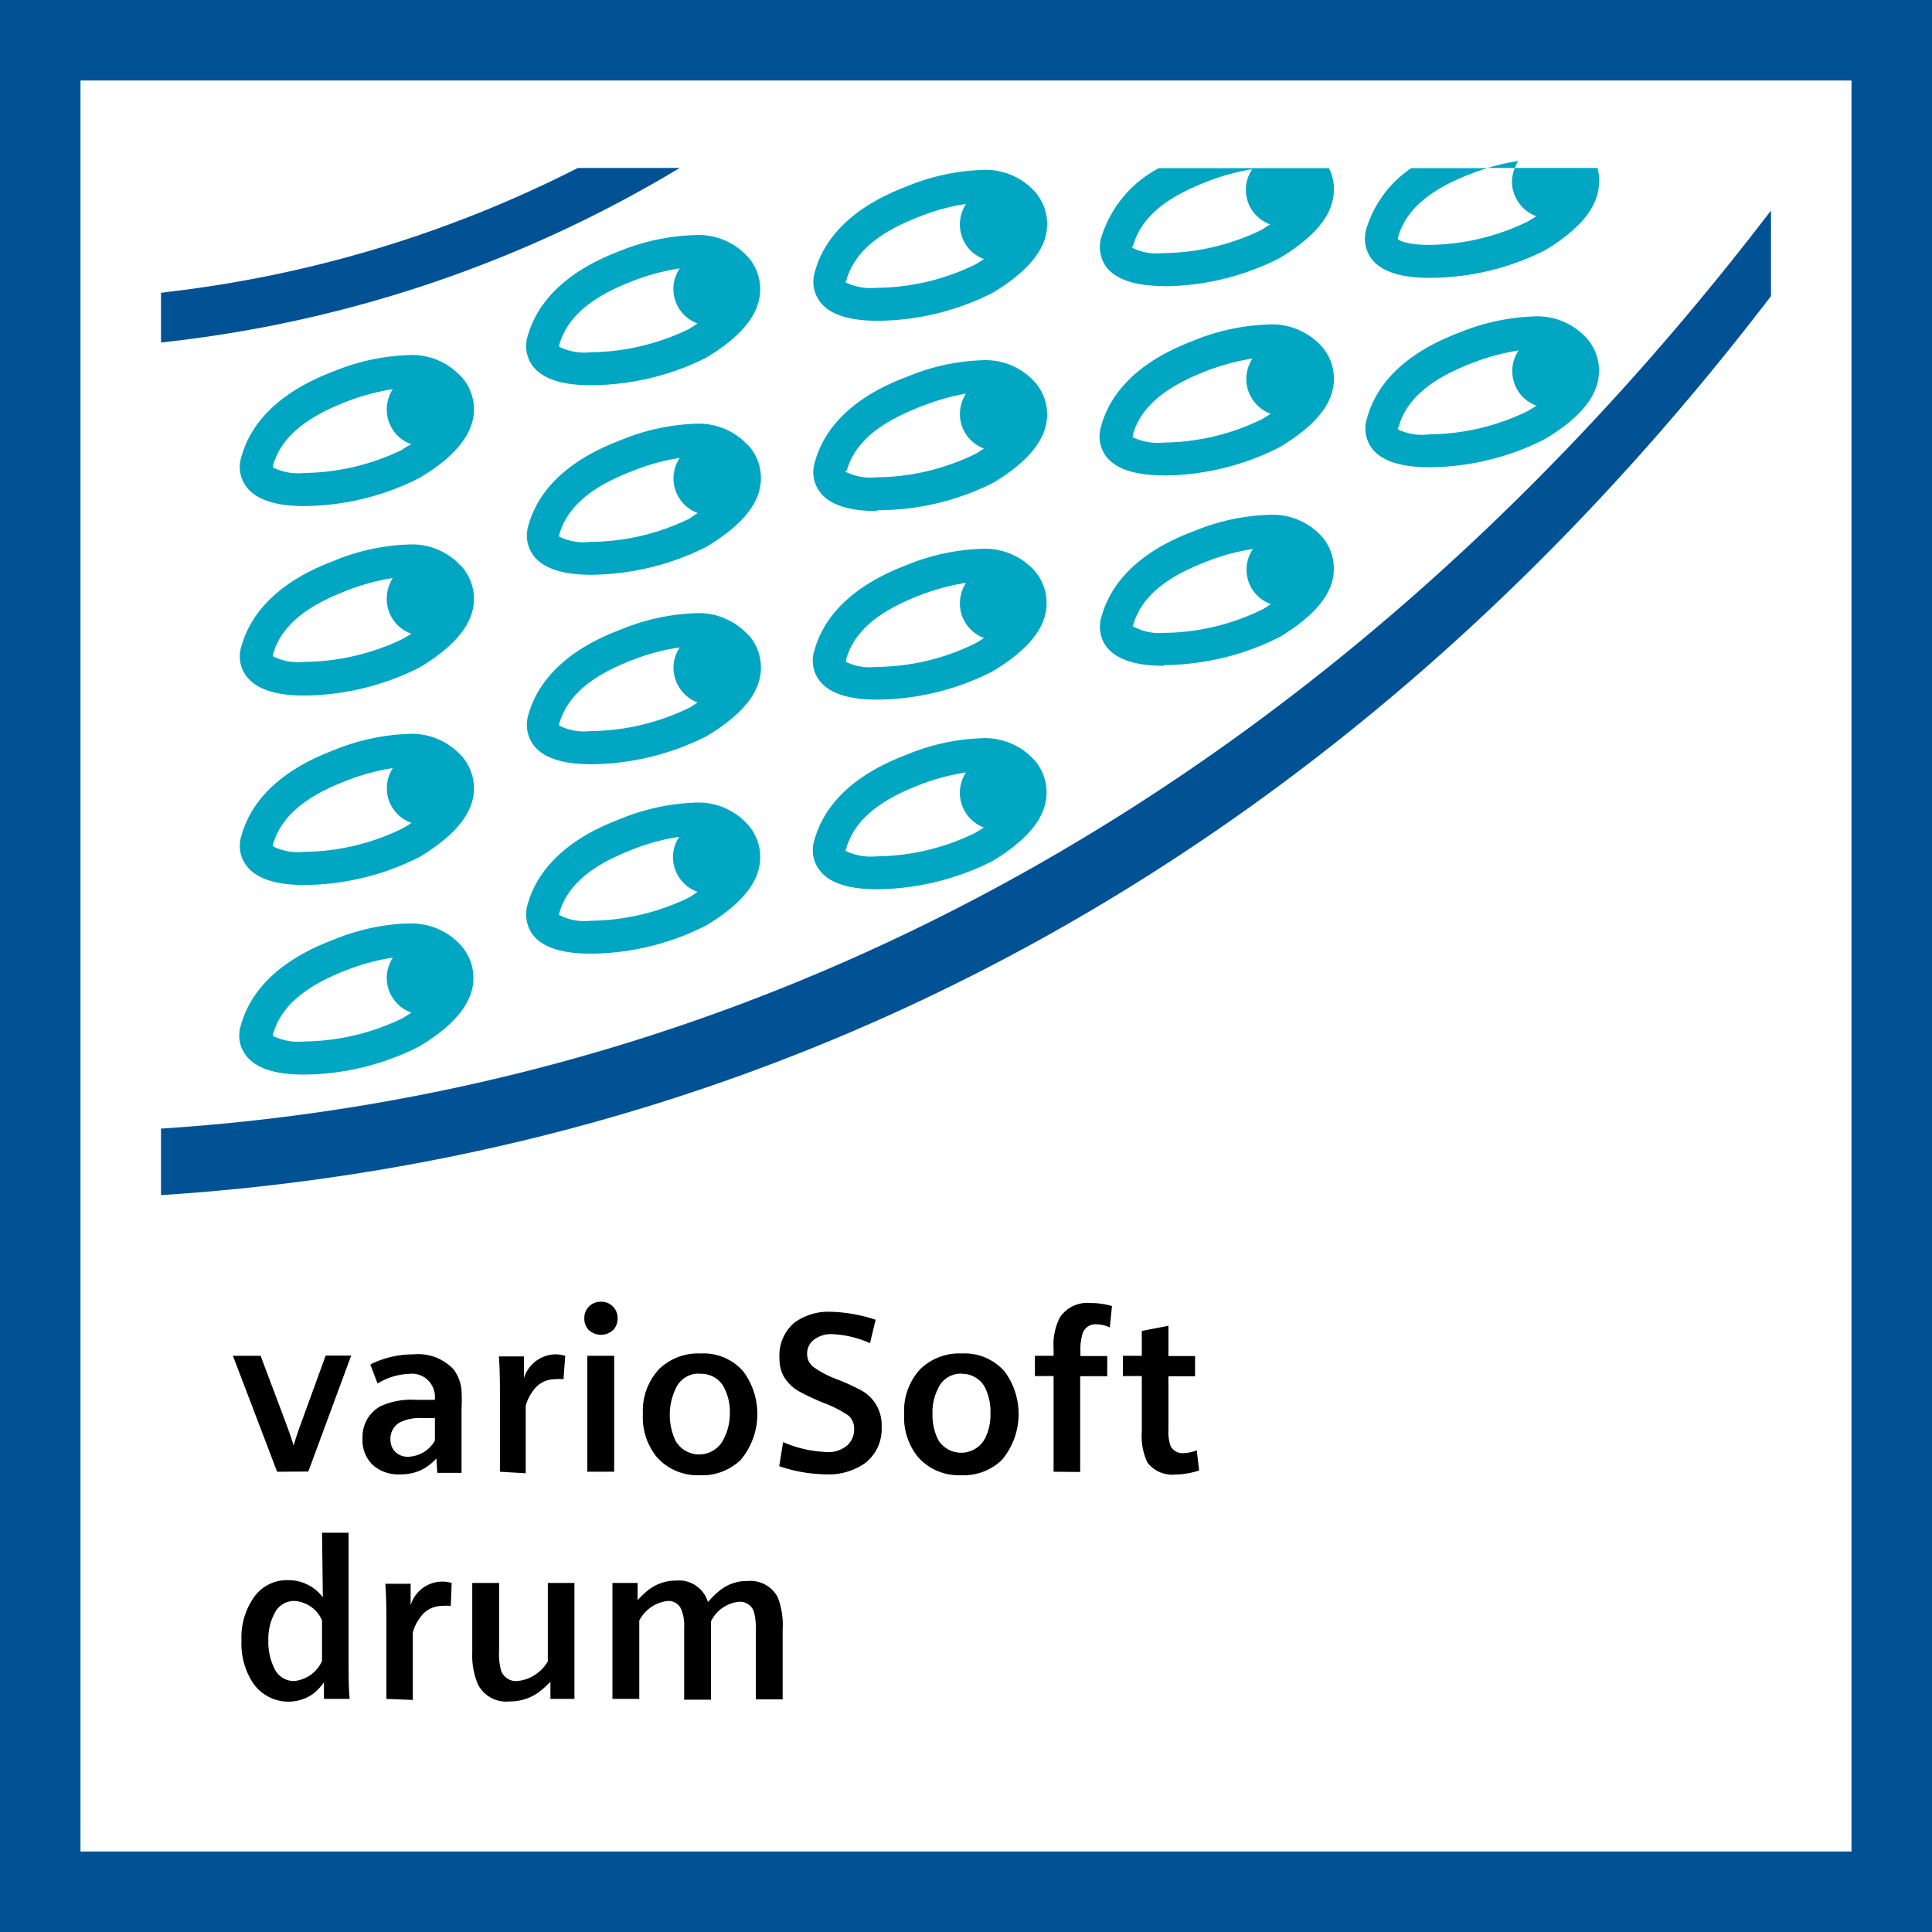
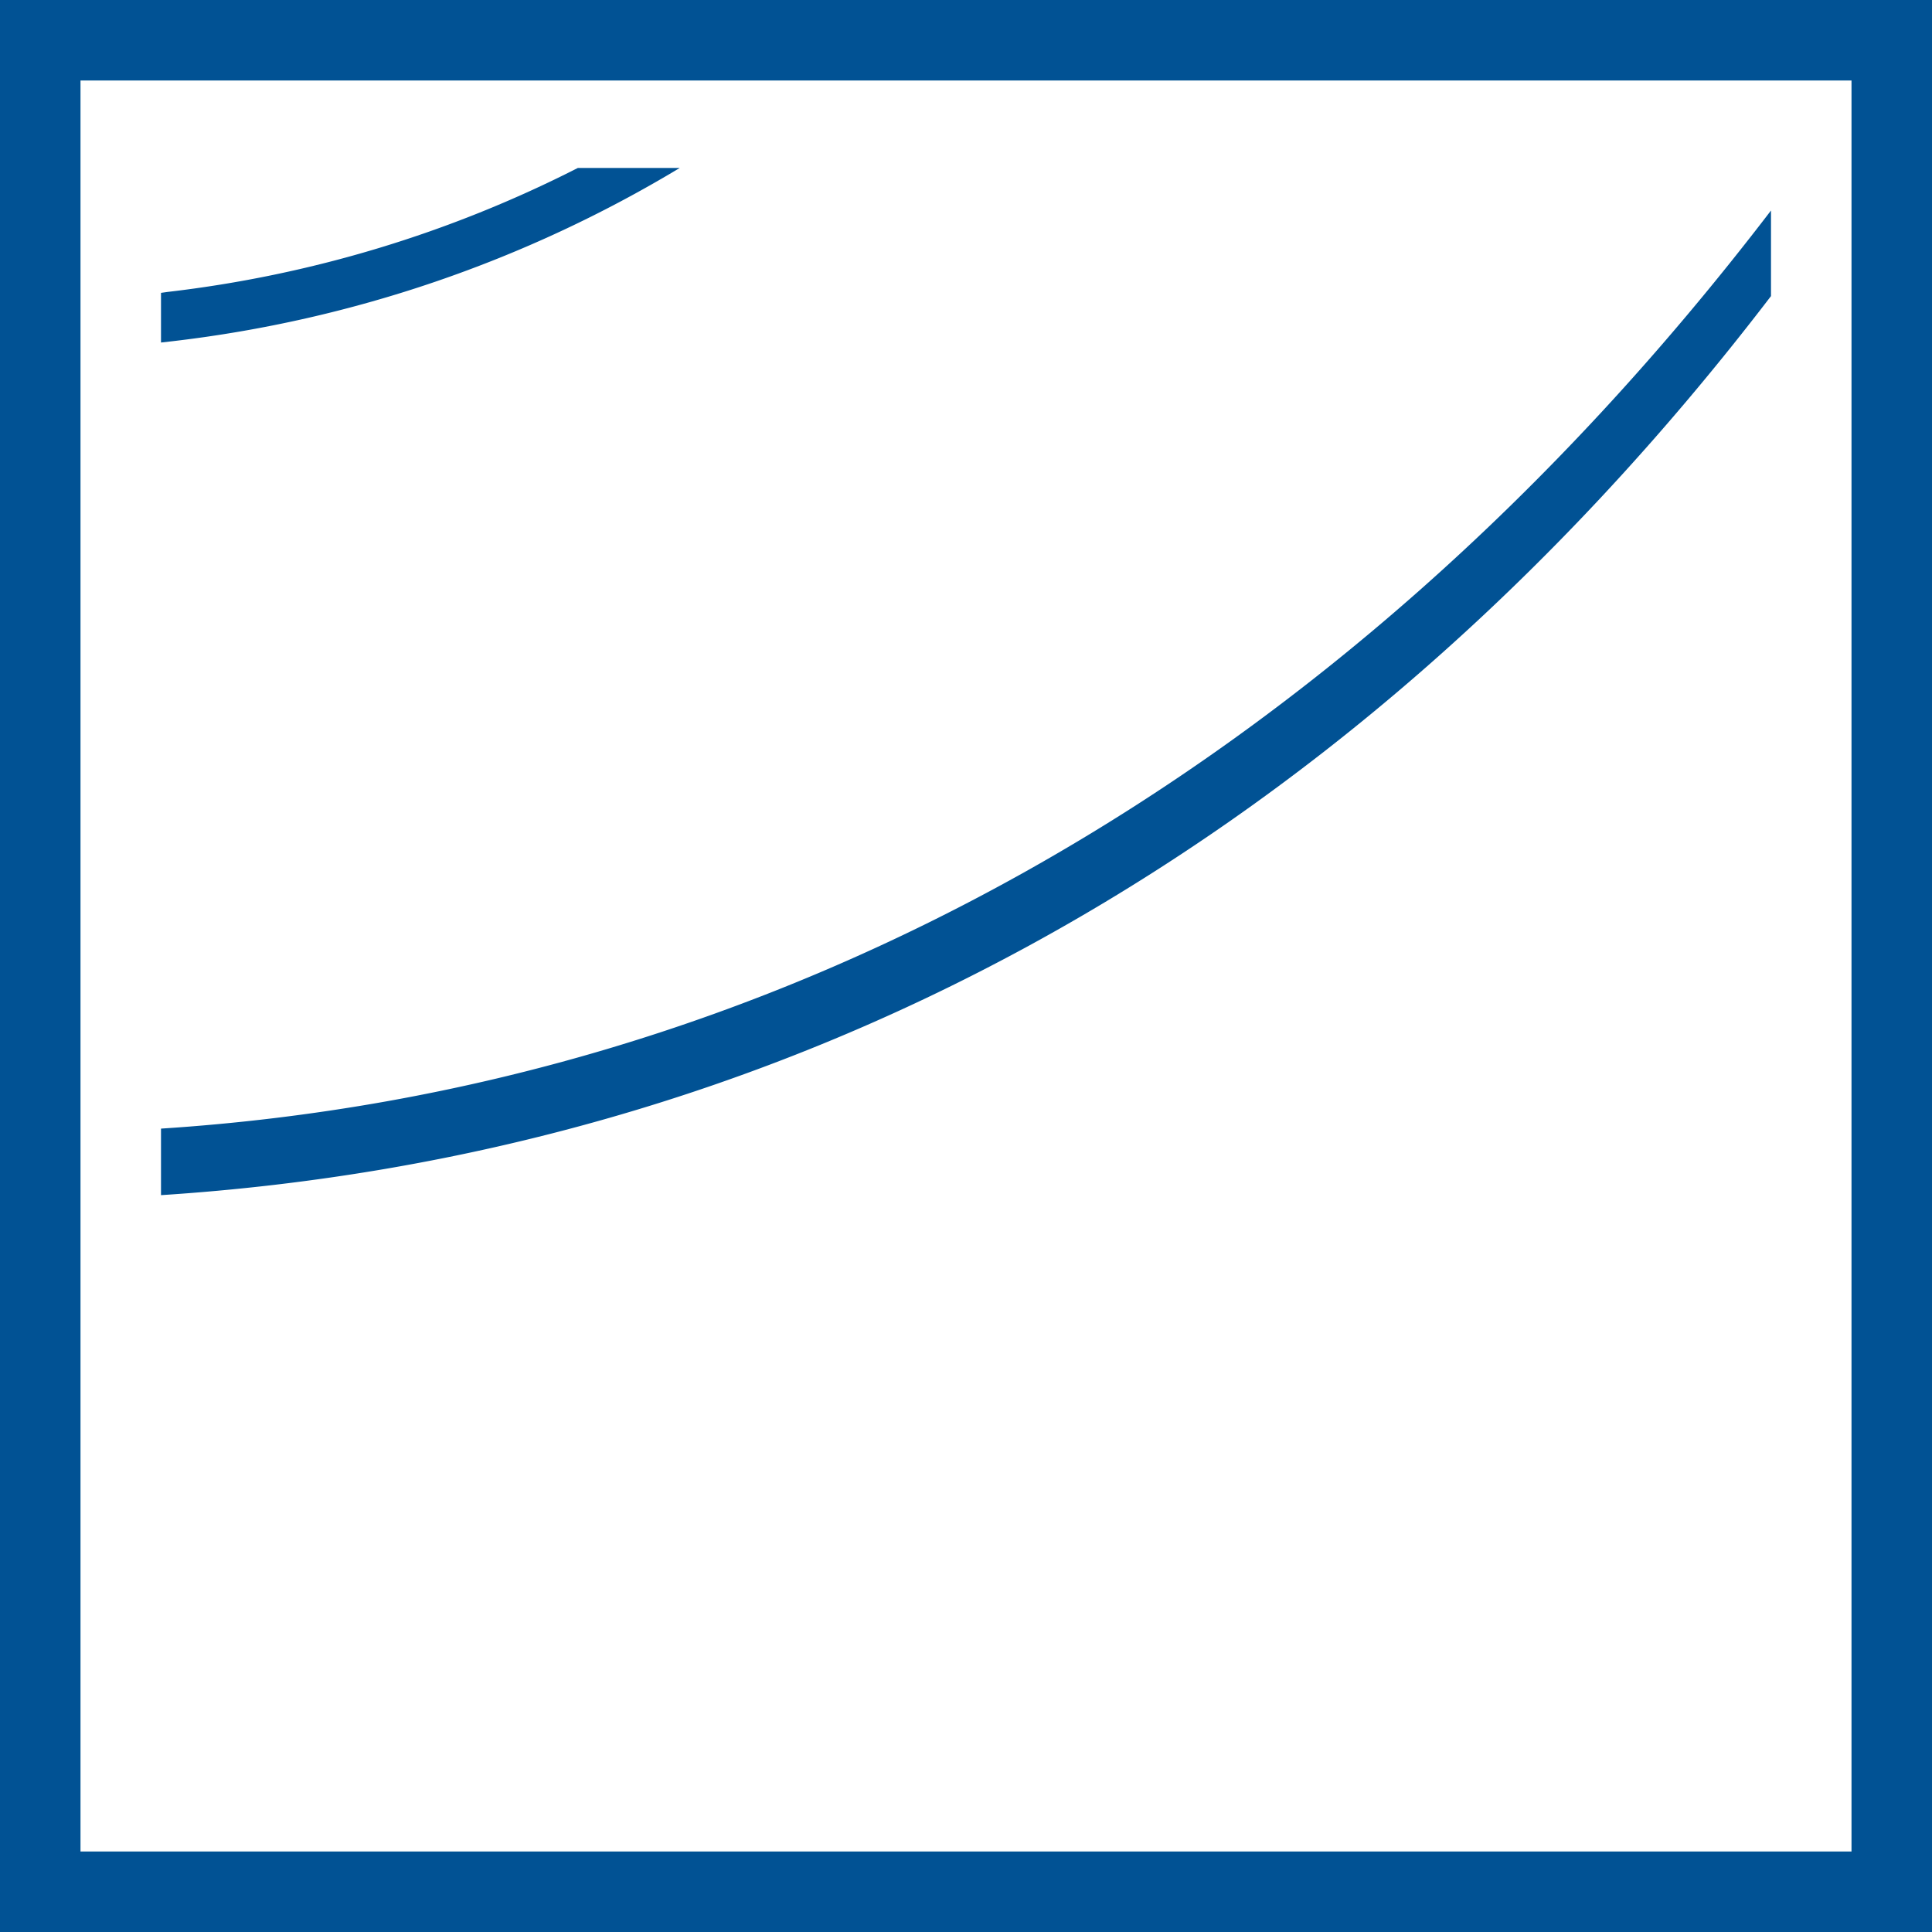
<svg xmlns="http://www.w3.org/2000/svg" width="48" height="48" fill="none" viewBox="0 0 48 48">
  <rect x="0" y="0" width="48" height="48" fill="#333333" stroke="none" />
  <path fill="#fff" stroke="#015294" stroke-width="2" d="M1 1H47V47H1V1Z" />
  <path fill="#015294" d="M16.889 4.173h-2.533a30.12 30.12 0 0 1-10.192 3.08L4 7.276V8.51l.307-.035a31.498 31.498 0 0 0 12.582-4.303ZM4 28.04v1.653c15.049-.973 29.116-8.106 40-22.337V5.23C33.116 19.462 19.049 27.067 4 28.04Z" />
-   <path fill="#00A6C2" fill-rule="evenodd" d="M36.964 4.173c.248-.077.5-.134.756-.173a.893.893 0 0 0-.084.173h-.672Zm1.414 2.05a6.4 6.4 0 0 1-2.876.68c-.707 0-1.187-.16-1.427-.472a.849.849 0 0 1-.129-.742 2.786 2.786 0 0 1 1.116-1.511h1.893a5.056 5.056 0 0 0-.395.133c-.667.258-1.587.702-1.827 1.591a.191.191 0 0 0 0 .04c.022.031.227.142.769.142a5.707 5.707 0 0 0 2.458-.582l.209-.129a.929.929 0 0 1-.605-.862.956.956 0 0 1 .071-.338h2.054c.05.175.057.36.022.538-.08.525-.533 1.031-1.333 1.511Zm-9.462.888a6.4 6.4 0 0 0 2.875-.698c.8-.48 1.253-.986 1.333-1.51a1.17 1.17 0 0 0-.106-.725H28.79a2.915 2.915 0 0 0-1.427 1.715.835.835 0 0 0 .125.743c.24.31.72.47 1.427.47v.005Zm-.765-1c.24-.889 1.16-1.333 1.827-1.595.365-.145.745-.25 1.133-.312a.912.912 0 0 0 .444 1.37l-.204.133a5.724 5.724 0 0 1-2.458.582 1.374 1.374 0 0 1-.773-.138.144.144 0 0 1 .031-.04ZM21.778 7.97h.022-.022Zm.007 0a6.4 6.4 0 0 0 2.882-.698c.8-.48 1.249-.987 1.333-1.511a1.22 1.22 0 0 0-.289-1 1.654 1.654 0 0 0-1.333-.538 5.378 5.378 0 0 0-1.81.391l-.006.003c-.487.19-1.942.755-2.318 2.14a.826.826 0 0 0 .13.742c.233.309.713.469 1.411.47Zm-.758-1c.24-.889 1.16-1.333 1.826-1.591A5.134 5.134 0 0 1 24 5.067a.942.942 0 0 0-.151.506.911.911 0 0 0 .596.863 2.88 2.88 0 0 1-.21.133 5.671 5.671 0 0 1-2.457.582 1.44 1.44 0 0 1-.773-.138.152.152 0 0 1 .022-.044Zm-7.92 1.387a.835.835 0 0 0 .129.737c.24.316.72.476 1.426.476a6.4 6.4 0 0 0 2.876-.68c.8-.476 1.253-.987 1.333-1.511a1.21 1.21 0 0 0-.289-.996 1.658 1.658 0 0 0-1.333-.542 5.4 5.4 0 0 0-1.818.382l-.005.002c-.485.189-1.938.754-2.32 2.14v-.008Zm3.782-1.69a.91.91 0 0 0 .444 1.37l-.208.133a5.707 5.707 0 0 1-2.458.582 1.391 1.391 0 0 1-.774-.138.141.141 0 0 1 0-.04c.245-.889 1.16-1.333 1.832-1.595.375-.146.766-.25 1.164-.311ZM10.858 8.94c.23.094.437.24.604.424h.005a1.213 1.213 0 0 1 .293.996c-.085.524-.534 1.036-1.333 1.511a6.399 6.399 0 0 1-2.876.702c-.707 0-1.187-.16-1.427-.475a.822.822 0 0 1-.129-.742c.381-1.387 1.835-1.952 2.32-2.14l.005-.003a5.378 5.378 0 0 1 1.809-.39 1.65 1.65 0 0 1 .729.117Zm-3.303 2.811A5.724 5.724 0 0 0 10 11.17h-.005c.064-.049.121-.079.189-.113l.038-.02a.911.911 0 0 1-.613-.858c0-.182.053-.359.15-.511-.393.063-.778.167-1.15.31-.667.263-1.587.707-1.827 1.596a.143.143 0 0 0 0 .04c.24.12.508.167.773.138Zm3.303 1.896c.23.094.438.239.604.424h.005a1.218 1.218 0 0 1 .293 1c-.084.524-.533 1.031-1.333 1.511a6.458 6.458 0 0 1-2.876.698c-.706 0-1.186-.16-1.426-.476a.813.813 0 0 1-.13-.737c.383-1.392 1.845-1.96 2.325-2.143a5.268 5.268 0 0 1 1.809-.395c.249-.016.498.024.729.118Zm-3.302 2.797A5.722 5.722 0 0 0 10 15.876l.222-.13a.915.915 0 0 1-.613-.875c0-.181.053-.359.151-.511-.394.063-.78.168-1.151.316-.667.257-1.587.702-1.827 1.59a.143.143 0 0 0 0 .04c.24.12.508.168.774.138Zm3.906 2.334a1.648 1.648 0 0 0-1.333-.543 5.336 5.336 0 0 0-1.809.392l-.005.002c-.485.188-1.938.753-2.32 2.144a.813.813 0 0 0 .13.738c.24.316.72.476 1.426.476a6.4 6.4 0 0 0 2.876-.698c.8-.48 1.249-.987 1.333-1.511a1.222 1.222 0 0 0-.293-1h-.005ZM10 20.582a5.662 5.662 0 0 1-2.444.582 1.39 1.39 0 0 1-.774-.137.143.143 0 0 1 0-.04c.245-.89 1.16-1.334 1.827-1.591.37-.148.757-.252 1.151-.312a.911.911 0 0 0 .462 1.36 1.808 1.808 0 0 1-.226.138H10Zm-1.693 2.756a5.374 5.374 0 0 1 1.809-.396l.004.005a1.65 1.65 0 0 1 1.333.542 1.22 1.22 0 0 1 .294 1c-.085.524-.534 1.035-1.334 1.511a6.4 6.4 0 0 1-2.875.698c-.707 0-1.187-.16-1.427-.476a.814.814 0 0 1-.129-.742c.381-1.387 1.835-1.952 2.32-2.14l.005-.002Zm-.751 2.537A5.723 5.723 0 0 0 10 25.298l.222-.138a.92.92 0 0 1-.613-.862.942.942 0 0 1 .151-.507c-.394.061-.78.166-1.151.311-.667.262-1.582.707-1.827 1.596a.143.143 0 0 0 0 .04c.24.117.508.164.774.137Zm10.43-15.227c.231.094.438.238.605.423h.009a1.218 1.218 0 0 1 .289 1c-.08.524-.533 1.031-1.333 1.511-.89.452-1.873.69-2.872.698-.71 0-1.19-.16-1.43-.476a.84.84 0 0 1-.13-.737c.38-1.386 1.825-1.948 2.315-2.139l.01-.004a5.292 5.292 0 0 1 1.809-.395c.248-.016.498.025.728.119Zm-3.32 2.814c.851-.003 1.69-.2 2.454-.573l.213-.142a.92.92 0 0 1-.6-.863c0-.18.054-.357.156-.506-.4.06-.79.167-1.164.32-.672.258-1.587.702-1.832 1.59a.084.084 0 0 0 0 .045c.24.117.509.162.774.13Zm3.925 2.316a1.658 1.658 0 0 0-1.333-.542 5.292 5.292 0 0 0-1.809.395c-.48.182-1.942.751-2.325 2.138a.85.85 0 0 0 .13.742c.24.316.72.476 1.43.476a6.427 6.427 0 0 0 2.872-.698c.8-.476 1.253-.987 1.333-1.511a1.218 1.218 0 0 0-.289-1h-.009Zm-1.462 1.804a5.704 5.704 0 0 1-2.462.582 1.374 1.374 0 0 1-.774-.137.267.267 0 0 1 0-.04c.245-.89 1.16-1.334 1.832-1.596a5.334 5.334 0 0 1 1.164-.306.888.888 0 0 0-.156.506.925.925 0 0 0 .6.862l-.204.13Zm-1.698 2.756a5.402 5.402 0 0 1 1.809-.396h.009a1.646 1.646 0 0 1 1.333.547 1.209 1.209 0 0 1 .29.995c-.08.525-.534 1.036-1.334 1.512a6.383 6.383 0 0 1-2.871.697c-.711 0-1.191-.16-1.431-.47a.855.855 0 0 1-.13-.743c.382-1.387 1.835-1.952 2.32-2.14l.005-.002Zm-.764 2.538a5.701 5.701 0 0 0 2.462-.583l.204-.133a.92.92 0 0 1-.613-.862.89.89 0 0 1 .156-.507 5.073 5.073 0 0 0-1.152.311c-.67.258-1.586.703-1.83 1.591v.04c.237.124.506.174.773.143Zm10-10.876a6.4 6.4 0 0 1-2.89.676l.023.022c-.707 0-1.191-.156-1.427-.471a.817.817 0 0 1-.129-.743c.378-1.39 1.845-1.955 2.325-2.137a5.267 5.267 0 0 1 1.809-.396 1.654 1.654 0 0 1 1.333.542 1.209 1.209 0 0 1 .289.996c-.084.524-.533 1.035-1.333 1.511Zm-1.805-1.893c-.666.262-1.586.706-1.826 1.595l-.01-.022a.143.143 0 0 0-.021.04c.239.12.507.167.773.138a5.673 5.673 0 0 0 2.458-.582 2.88 2.88 0 0 0 .209-.134.91.91 0 0 1-.596-.853c0-.181.053-.359.151-.511-.39.07-.771.18-1.138.329Zm-1.083 7.275a6.4 6.4 0 0 0 2.874-.698c.8-.475 1.25-.982 1.334-1.506a1.225 1.225 0 0 0-.29-1.005 1.666 1.666 0 0 0-1.332-.537 5.375 5.375 0 0 0-1.81.39l-.004.002c-.485.19-1.939.754-2.32 2.14a.817.817 0 0 0 .13.743c.234.31.716.47 1.418.471Zm0 0h.008-.01.002Zm-.757-.995c.24-.89 1.16-1.334 1.827-1.596A5.662 5.662 0 0 1 24 14.48a.946.946 0 0 0-.151.511.91.91 0 0 0 .596.858 1.875 1.875 0 0 1-.21.133c-.763.38-1.604.58-2.457.587-.26.032-.524-.011-.76-.125a.144.144 0 0 1 .009-.057h-.005Zm3.631 5.008a6.457 6.457 0 0 1-2.874.698c-.703 0-1.184-.16-1.419-.475a.814.814 0 0 1-.129-.738c.376-1.385 1.83-1.95 2.318-2.14l.006-.002a5.266 5.266 0 0 1 1.81-.396 1.653 1.653 0 0 1 1.333.542 1.214 1.214 0 0 1 .289.996c-.085.529-.534 1.036-1.334 1.515Zm-2.874.698h-.001.009-.008Zm1.07-2.595c-.667.262-1.587.706-1.827 1.595h.005a.135.135 0 0 0-.023.045c.24.116.508.164.774.138a5.672 5.672 0 0 0 2.457-.587l.21-.129A.921.921 0 0 1 24 19.191c-.394.06-.78.163-1.151.307Zm8.942-8.387a6.4 6.4 0 0 1-2.876.702l-.008-.004c-.707 0-1.187-.156-1.427-.471a.836.836 0 0 1-.125-.742c.377-1.387 1.83-1.952 2.316-2.14l.004-.003a5.373 5.373 0 0 1 1.805-.39 1.667 1.667 0 0 1 1.355.541 1.213 1.213 0 0 1 .29 1c-.08.525-.534 1.032-1.334 1.507Zm-1.822-1.893c-.667.262-1.587.706-1.827 1.595l.009.005a.132.132 0 0 0-.018.04c.24.117.508.165.774.137a5.662 5.662 0 0 0 2.457-.586l.205-.129a.924.924 0 0 1-.605-.862c.001-.182.055-.36.156-.511-.394.063-.78.167-1.151.31Zm-1.054 7.306c1-.007 1.984-.245 2.876-.697.8-.48 1.253-.987 1.333-1.511a1.217 1.217 0 0 0-.28-.983 1.667 1.667 0 0 0-1.355-.542c-.62.027-1.23.16-1.805.396-.48.182-1.942.75-2.32 2.142a.827.827 0 0 0 .125.738c.24.315.72.475 1.426.475v-.018Zm-.764-.982c.24-.889 1.16-1.333 1.827-1.59a5.13 5.13 0 0 1 1.15-.312.91.91 0 0 0 .445 1.369c-.066.046-.134.09-.204.129a5.662 5.662 0 0 1-2.458.586 1.333 1.333 0 0 1-.769-.168.198.198 0 0 1 .009-.032v.018Zm7.351-3.933a6.4 6.4 0 0 0 2.876-.698c.8-.475 1.253-.982 1.333-1.507a1.214 1.214 0 0 0-.289-1 1.658 1.658 0 0 0-1.333-.542 5.4 5.4 0 0 0-1.81.391l-.004.002c-.485.189-1.938.754-2.315 2.145a.827.827 0 0 0 .124.738c.24.314.716.47 1.418.47Zm-.755-.996c.24-.889 1.16-1.333 1.83-1.595a5.58 5.58 0 0 1 1.152-.311.916.916 0 0 0 .444 1.373l-.209.129a5.663 5.663 0 0 1-2.457.582 1.334 1.334 0 0 1-.774-.124c0-.018.002-.036.005-.054h.009Z" clip-rule="evenodd" />
-   <path fill="#000" fill-rule="evenodd" d="M14.933 32.341a.402.402 0 0 1 .411.411.416.416 0 0 1-.096.277.443.443 0 0 1-.635 0 .41.41 0 0 1-.096-.277.401.401 0 0 1 .416-.41Zm-.341 4.224v-2.88h.667v2.88h-.667Zm-3.75-.33a1.367 1.367 0 0 1-.287.24c-.185.106-.395.16-.608.154a.944.944 0 0 1-.694-.24.847.847 0 0 1-.245-.656.859.859 0 0 1 .443-.794c.274-.125.574-.18.874-.16h.48v-.054a.572.572 0 0 0-.64-.592 1.6 1.6 0 0 0-.784.24L9.2 33.9c.331-.166.696-.252 1.067-.251a1.209 1.209 0 0 1 1.002.373c.117.155.185.34.198.534.008.147.008.295 0 .442v1.595h-.603l-.021-.357Zm-.037-1.003h-.298c-.2-.015-.401.023-.582.112a.464.464 0 0 0-.224.416.427.427 0 0 0 .112.304.438.438 0 0 0 .336.128.79.79 0 0 0 .656-.4v-.56Zm-3.92 1.333-1.098-2.88h.688l.602 1.6c.08.214.155.422.219.63.053-.192.128-.406.213-.635l.582-1.6h.634L7.66 36.56l-.774.005Zm5.536-1.797v1.797l.64.038v-1.675c.037-.137.1-.266.187-.379a.65.65 0 0 1 .533-.282c.073-.007.146-.007.219 0l.043-.582a.906.906 0 0 0-.256-.037.837.837 0 0 0-.769.587V33.7h-.623c.026.347.026.704.026 1.067Zm5.567-1.041a1.311 1.311 0 0 0-.585-.1 1.39 1.39 0 0 0-1.024.384 1.514 1.514 0 0 0-.406 1.12c-.022.385.1.765.342 1.066a1.345 1.345 0 0 0 1.066.454 1.366 1.366 0 0 0 1.024-.384 1.776 1.776 0 0 0 .064-2.192 1.311 1.311 0 0 0-.481-.348Zm-.967.498a.62.62 0 0 1 .355-.097v.005a.64.64 0 0 1 .603.32c.11.207.163.439.154.672 0 .211-.05.42-.144.608a.677.677 0 0 1-1.205.064 1.52 1.52 0 0 1 0-1.29.619.619 0 0 1 .237-.282Zm2.339 2.202.096-.598c.337.147.699.23 1.067.246a.72.72 0 0 0 .533-.171.533.533 0 0 0 .165-.395.422.422 0 0 0-.15-.346 2.906 2.906 0 0 0-.613-.31 5.999 5.999 0 0 1-.57-.266 1.024 1.024 0 0 1-.422-.4.918.918 0 0 1-.1-.443 1.066 1.066 0 0 1 .367-.88 1.43 1.43 0 0 1 .923-.272c.374.011.744.078 1.099.197l-.14.582a2.543 2.543 0 0 0-.932-.224.693.693 0 0 0-.454.133.427.427 0 0 0-.176.357.4.4 0 0 0 .15.32c.172.124.36.224.56.299.207.078.41.17.607.272a.982.982 0 0 1 .534.928 1.067 1.067 0 0 1-.405.89 1.562 1.562 0 0 1-.987.283 3.669 3.669 0 0 1-1.152-.202Zm5.118-2.7a1.32 1.32 0 0 0-.585-.1 1.386 1.386 0 0 0-1.024.384 1.514 1.514 0 0 0-.405 1.12c-.022.385.1.765.341 1.066a1.345 1.345 0 0 0 1.067.454 1.365 1.365 0 0 0 1.024-.384 1.777 1.777 0 0 0 .064-2.192 1.323 1.323 0 0 0-.482-.347Zm-.94.498a.619.619 0 0 1 .355-.097l-.026.005a.645.645 0 0 1 .586.304c.11.207.163.439.155.672.007.216-.038.43-.133.624a.672.672 0 0 1-1.152.064 1.333 1.333 0 0 1-.155-.672 1.28 1.28 0 0 1 .133-.618.618.618 0 0 1 .237-.282Zm2.638 2.34v-2.378h-.464v-.502h.464v-.192a1.462 1.462 0 0 1 .16-.768.821.821 0 0 1 .757-.352c.18 0 .36.025.534.075l-.054.533a.813.813 0 0 0-.336-.08.335.335 0 0 0-.346.251 1.3 1.3 0 0 0-.048.41v.129h.666v.501h-.672v2.379l-.661-.006Zm1.723-2.378h.469v1.381c-.02.264.027.528.139.768a.778.778 0 0 0 .693.299c.201-.004.401-.038.592-.102l-.059-.501a.91.91 0 0 1-.314.07.336.336 0 0 1-.331-.166 1.01 1.01 0 0 1-.059-.405v-1.339h.662v-.501h-.662v-.752l-.661.128v.618h-.47v.502ZM8 38.08h.661v3.115c0 .426 0 .762.027 1.013h-.64v-.41a1.439 1.439 0 0 1-.272.287 1.066 1.066 0 0 1-1.483-.261A1.776 1.776 0 0 1 6 40.757c-.02-.404.103-.802.347-1.125a1.002 1.002 0 0 1 .821-.373 1.066 1.066 0 0 1 .853.426l-.02-1.605Zm0 2.176a.8.8 0 0 0-.677-.48.533.533 0 0 0-.486.277 1.35 1.35 0 0 0-.17.704c-.007.244.046.486.154.704a.533.533 0 0 0 .486.304A.853.853 0 0 0 8 41.27v-1.013Zm1.6.16v1.792l.656.027V40.56c.037-.137.1-.266.187-.379a.652.652 0 0 1 .533-.282 1.27 1.27 0 0 1 .224 0l.021-.571a.821.821 0 0 0-1.019.555v-.534h-.629c.027.342.027.704.027 1.067Zm4.672-1.088v2.88h-.597v-.427c-.093.1-.195.191-.304.272a1.216 1.216 0 0 1-.71.219.795.795 0 0 1-.778-.405 1.83 1.83 0 0 1-.15-.8v-1.739h.667v1.701a1.49 1.49 0 0 0 .053.486.394.394 0 0 0 .4.25.986.986 0 0 0 .758-.49v-1.947h.661Zm.944.197v2.683h.667v-1.947a.907.907 0 0 1 .704-.485.342.342 0 0 1 .341.213c.056.145.08.3.07.454v1.786h.666v-1.946a.867.867 0 0 1 .688-.486.363.363 0 0 1 .379.246c.04.16.055.325.048.49v1.686h.666v-1.734a1.913 1.913 0 0 0-.122-.8.767.767 0 0 0-.752-.405 1.066 1.066 0 0 0-.667.219c-.115.09-.22.191-.315.304a.752.752 0 0 0-.789-.534 1.115 1.115 0 0 0-.672.219c-.104.08-.2.17-.288.267v-.427h-.624v.197Z" clip-rule="evenodd" />
</svg>